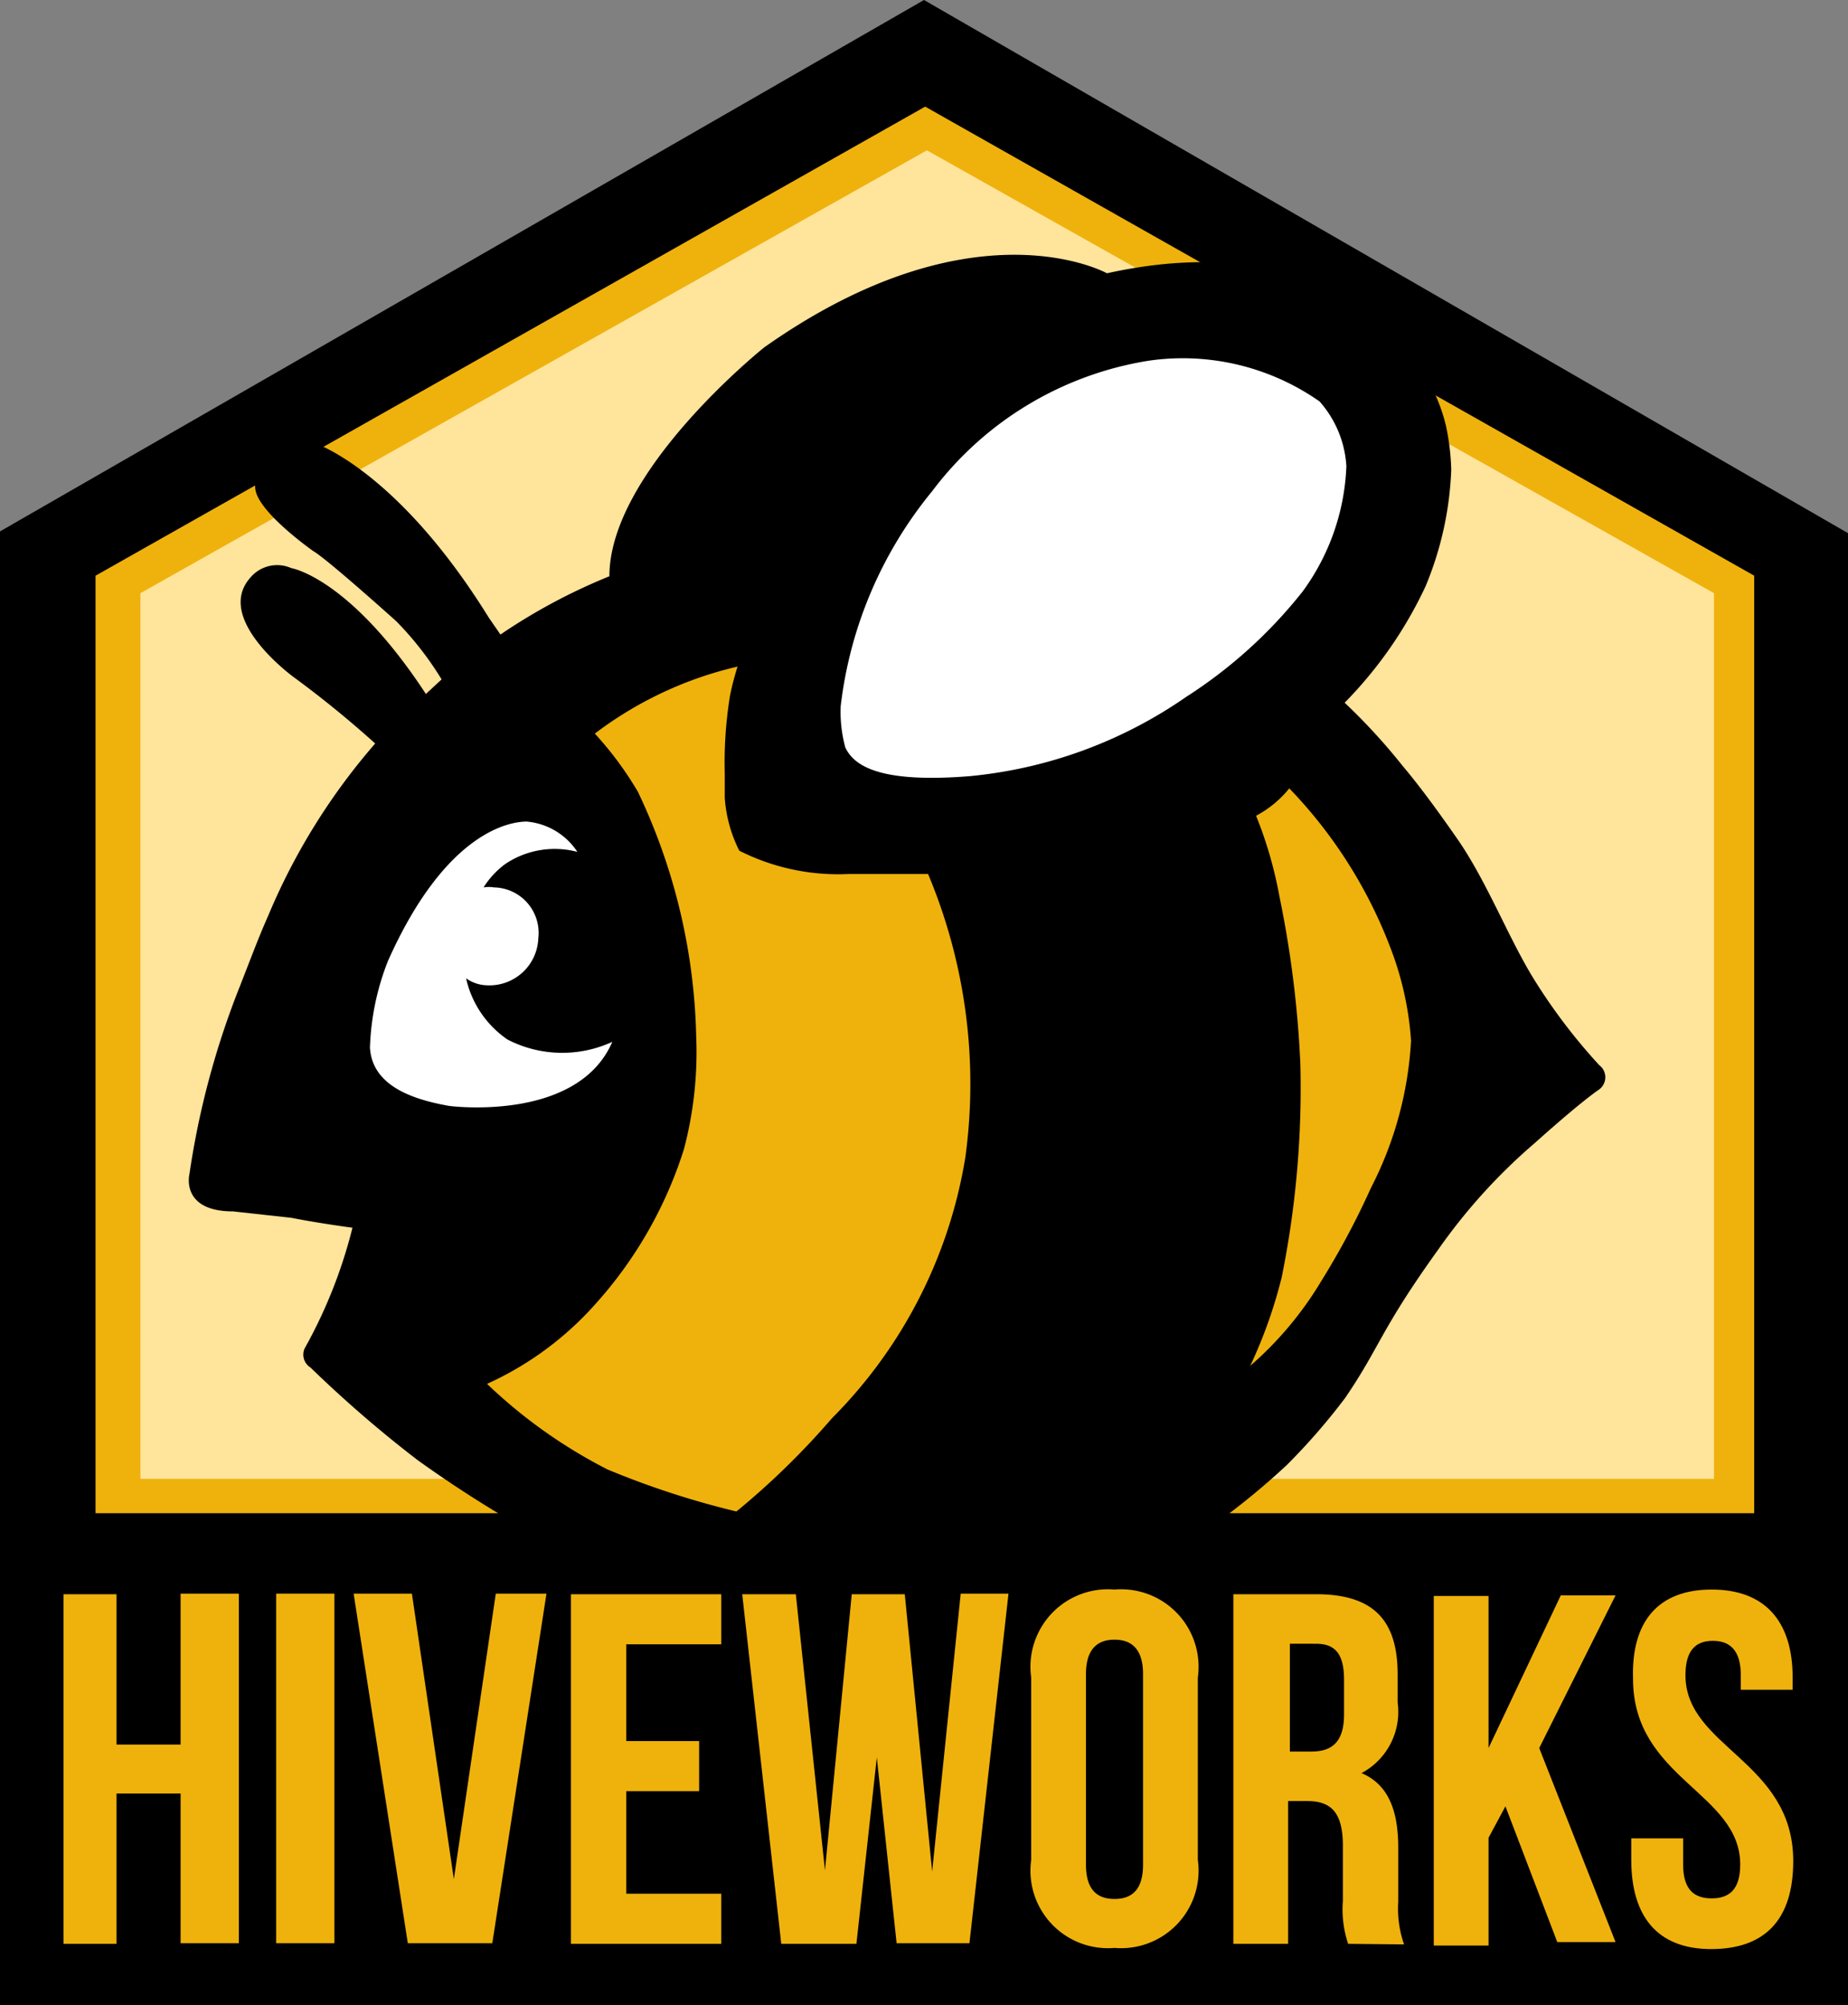
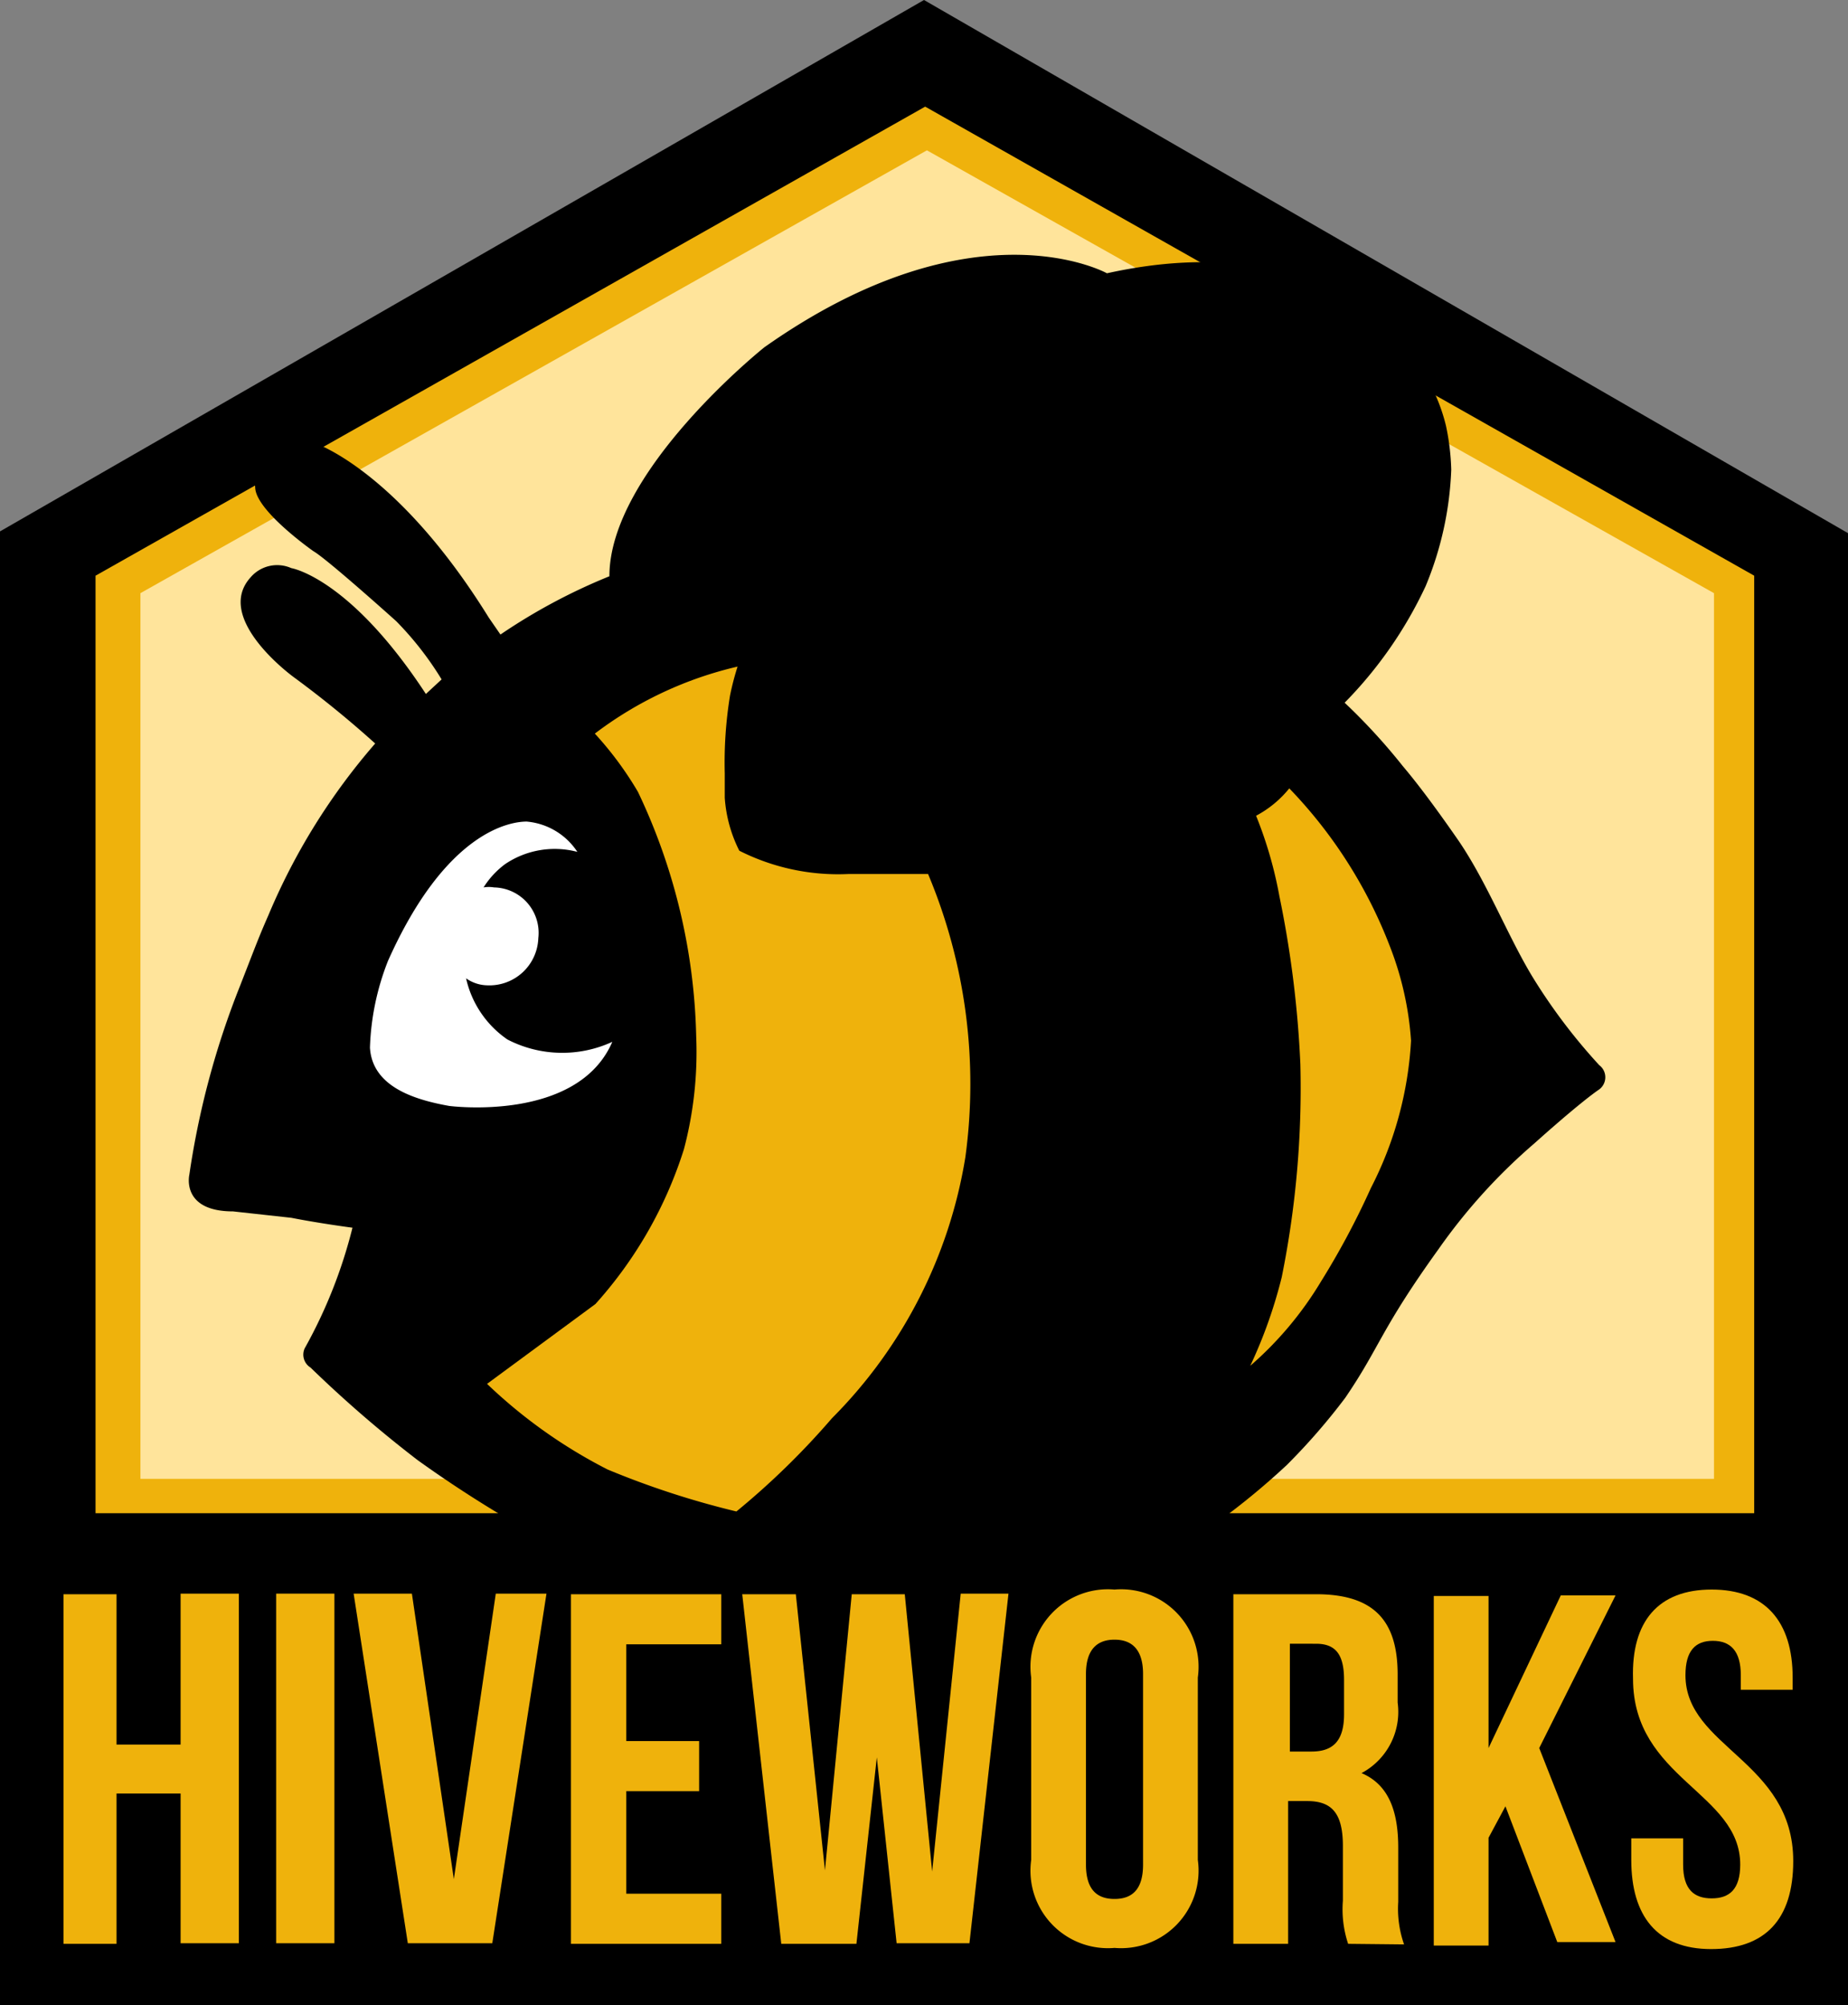
<svg xmlns="http://www.w3.org/2000/svg" viewBox="0 0 31.72 34.41">
  <rect x="0" y="0" width="31.72" height="34.41" fill="#808080" stroke="none" />
  <title>hive</title>
  <g>
    <polygon points="0 9.12 15.86 0 31.72 9.15 31.72 34.41 0 34.41 0 9.12" fill-rule="evenodd" />
    <polygon points="1.64 9.88 15.88 1.83 30.11 9.88 30.11 25.97 1.64 25.97 1.64 9.88" fill="#efb20c" fill-rule="evenodd" />
    <polygon points="2.41 10.18 15.91 2.58 29.42 10.18 29.42 25.38 2.41 25.38 2.41 10.18" fill="#ffe49b" fill-rule="evenodd" />
    <g>
      <path d="M27.43,18.71c-.37.26-1.09.91-1.09.91a9.83,9.83,0,0,0-1.65,1.82c-1,1.39-1,1.67-1.6,2.55a10.88,10.88,0,0,1-1,1.15,12.56,12.56,0,0,1-1.12.93,8.86,8.86,0,0,1-3.69,1.65c-.35.05-.7.1-1,.12-.92.09-1.62.1-1.62.1a10.07,10.07,0,0,1-5.49-1.61,20.9,20.9,0,0,1-2-1.27,20.92,20.92,0,0,1-1.84-1.59.26.26,0,0,1-.1-.33,8.4,8.4,0,0,0,.82-2.07S5.51,21,5,20.9l-1-.11c-.9,0-.75-.63-.75-.63a14.32,14.32,0,0,1,.87-3.24c.3-.77.32-.83.49-1.22a10.93,10.93,0,0,1,1.83-2.94,18,18,0,0,0-1.4-1.14s-1.38-1-.74-1.71A.6.6,0,0,1,5,9.75s1,.16,2.31,2.16l.27-.25a5.51,5.51,0,0,0-.78-1S5.61,9.59,5.38,9.46c0,0-1-.7-1-1.1h0a.66.66,0,0,1,0-.14.71.71,0,0,1,.73-.68.67.67,0,0,1,.28.06s1.42.45,3,3l.2.29a10,10,0,0,1,1.87-1c0-1.81,2.66-3.93,2.66-3.93C16.72,3.42,19,4.69,19,4.69c3.9-.86,5.27,1.47,5.27,1.47a3.06,3.06,0,0,1,.55,1.15,4.13,4.13,0,0,1,.09.75,5.75,5.75,0,0,1-.44,2,7.18,7.18,0,0,1-1.39,2,10.37,10.37,0,0,1,1,1.09c.28.33.61.78.95,1.27.5.73.86,1.67,1.29,2.37a9.82,9.82,0,0,0,1.13,1.49A.26.26,0,0,1,27.43,18.71Z" fill-rule="evenodd" />
      <path d="M10.51,17.88c-.6,1.39-2.8,1.1-2.8,1.1-.62-.11-1.32-.34-1.36-1a4.43,4.43,0,0,1,.31-1.49c1-2.24,2.11-2.39,2.38-2.39a1.16,1.16,0,0,1,.87.52,1.52,1.52,0,0,0-1.24.21,1.47,1.47,0,0,0-.37.4.53.53,0,0,1,.18,0,.78.78,0,0,1,.76.87.84.84,0,0,1-.88.81A.65.65,0,0,1,8,16.79a1.73,1.73,0,0,0,.71,1.05A2.05,2.05,0,0,0,10.51,17.88Z" fill="#fff" fill-rule="evenodd" />
-       <path d="M22.36,10.15a8.15,8.15,0,0,1-2,1.81,7.8,7.8,0,0,1-3.71,1.36c-1.6.13-2-.2-2.14-.49a2.32,2.32,0,0,1-.08-.71A7.11,7.11,0,0,1,16,8.43a5.79,5.79,0,0,1,3.72-2.24,4.09,4.09,0,0,1,2.93.7A1.84,1.84,0,0,1,23.11,8,3.89,3.89,0,0,1,22.36,10.15Z" fill="#fff" fill-rule="evenodd" />
-       <path d="M8.36,23.75a8.7,8.7,0,0,0,2.07,1.47,14.71,14.71,0,0,0,2.21.72,13.26,13.26,0,0,0,1.64-1.6,8.2,8.2,0,0,0,2.29-4.48A9.3,9.3,0,0,0,15.93,15s-.66,0-1.37,0a3.76,3.76,0,0,1-1.87-.4,2.37,2.37,0,0,1-.25-.91c0-.13,0-.25,0-.42a7.15,7.15,0,0,1,.09-1.33,4.67,4.67,0,0,1,.13-.5,6.47,6.47,0,0,0-2.45,1.15,5.88,5.88,0,0,1,.74,1,10.26,10.26,0,0,1,1,4.2,6.53,6.53,0,0,1-.21,1.93,7.2,7.2,0,0,1-1.52,2.66A5.55,5.55,0,0,1,8.36,23.75Z" fill="#efb20c" fill-rule="evenodd" />
+       <path d="M8.36,23.75a8.7,8.7,0,0,0,2.07,1.47,14.71,14.71,0,0,0,2.21.72,13.26,13.26,0,0,0,1.64-1.6,8.2,8.2,0,0,0,2.29-4.48A9.3,9.3,0,0,0,15.93,15s-.66,0-1.37,0a3.76,3.76,0,0,1-1.87-.4,2.37,2.37,0,0,1-.25-.91c0-.13,0-.25,0-.42a7.15,7.15,0,0,1,.09-1.33,4.67,4.67,0,0,1,.13-.5,6.47,6.47,0,0,0-2.45,1.15,5.88,5.88,0,0,1,.74,1,10.26,10.26,0,0,1,1,4.2,6.53,6.53,0,0,1-.21,1.93,7.2,7.2,0,0,1-1.52,2.66Z" fill="#efb20c" fill-rule="evenodd" />
      <path d="M21.46,23.44A8.23,8.23,0,0,0,22,21.92a16.36,16.36,0,0,0,.32-3.66,18.18,18.18,0,0,0-.36-2.88,7.05,7.05,0,0,0-.4-1.38,1.84,1.84,0,0,0,.57-.47,8.07,8.07,0,0,1,1.73,2.72,5.46,5.46,0,0,1,.36,1.61,6.27,6.27,0,0,1-.69,2.53A13.61,13.61,0,0,1,22.67,22,6,6,0,0,1,21.46,23.44Z" fill="#efb20c" fill-rule="evenodd" />
    </g>
    <g>
      <path d="M2,33.36H1.09v-6H2v2.58H3.1V27.35h1v6h-1V30.78H2Z" fill="#efb20c" />
      <path d="M4.74,27.35h1v6h-1Z" fill="#efb20c" />
      <path d="M7.79,32.25l.72-4.9h.87l-.93,6H7l-.93-6h1Z" fill="#efb20c" />
      <path d="M10.75,29.88H12v.86H10.75V32.5h1.63v.86H9.8v-6h2.58v.86H10.75Z" fill="#efb20c" />
      <path d="M15.05,30.16l-.35,3.2H13.41l-.67-6h.92l.5,4.74.46-4.74h.91L16,32.12l.49-4.77h.82l-.67,6H15.39Z" fill="#efb20c" />
      <path d="M17.7,28.79a1.33,1.33,0,0,1,1.43-1.51,1.33,1.33,0,0,1,1.43,1.51v3.13a1.33,1.33,0,0,1-1.43,1.51,1.33,1.33,0,0,1-1.43-1.51ZM18.64,32c0,.43.19.59.49.59s.49-.16.49-.59V28.73c0-.42-.19-.59-.49-.59s-.49.17-.49.59Z" fill="#efb20c" />
      <path d="M23.14,33.36a1.87,1.87,0,0,1-.09-.74v-.94c0-.56-.19-.77-.61-.77h-.33v2.45h-.94v-6h1.42c1,0,1.4.46,1.4,1.38v.48a1.19,1.19,0,0,1-.62,1.21c.47.2.63.66.63,1.28v.93a1.85,1.85,0,0,0,.1.73Zm-1-5.15v1.85h.37c.35,0,.56-.16.56-.64v-.59c0-.43-.14-.62-.48-.62Z" fill="#efb20c" />
      <path d="M25.84,31l-.29.54v1.85h-.94v-6h.94V30l1.24-2.62h.94L26.42,30l1.31,3.33h-1Z" fill="#efb20c" />
      <path d="M29.38,27.28c.92,0,1.39.55,1.39,1.51V29h-.89v-.25c0-.42-.18-.59-.48-.59s-.47.17-.47.59c0,1.24,1.85,1.47,1.85,3.19,0,1-.48,1.51-1.41,1.51S28,32.88,28,31.92v-.37h.89V32c0,.43.19.58.49.58s.49-.15.49-.58c0-1.24-1.84-1.47-1.84-3.19C28,27.83,28.46,27.28,29.38,27.28Z" fill="#efb20c" />
    </g>
  </g>
</svg>